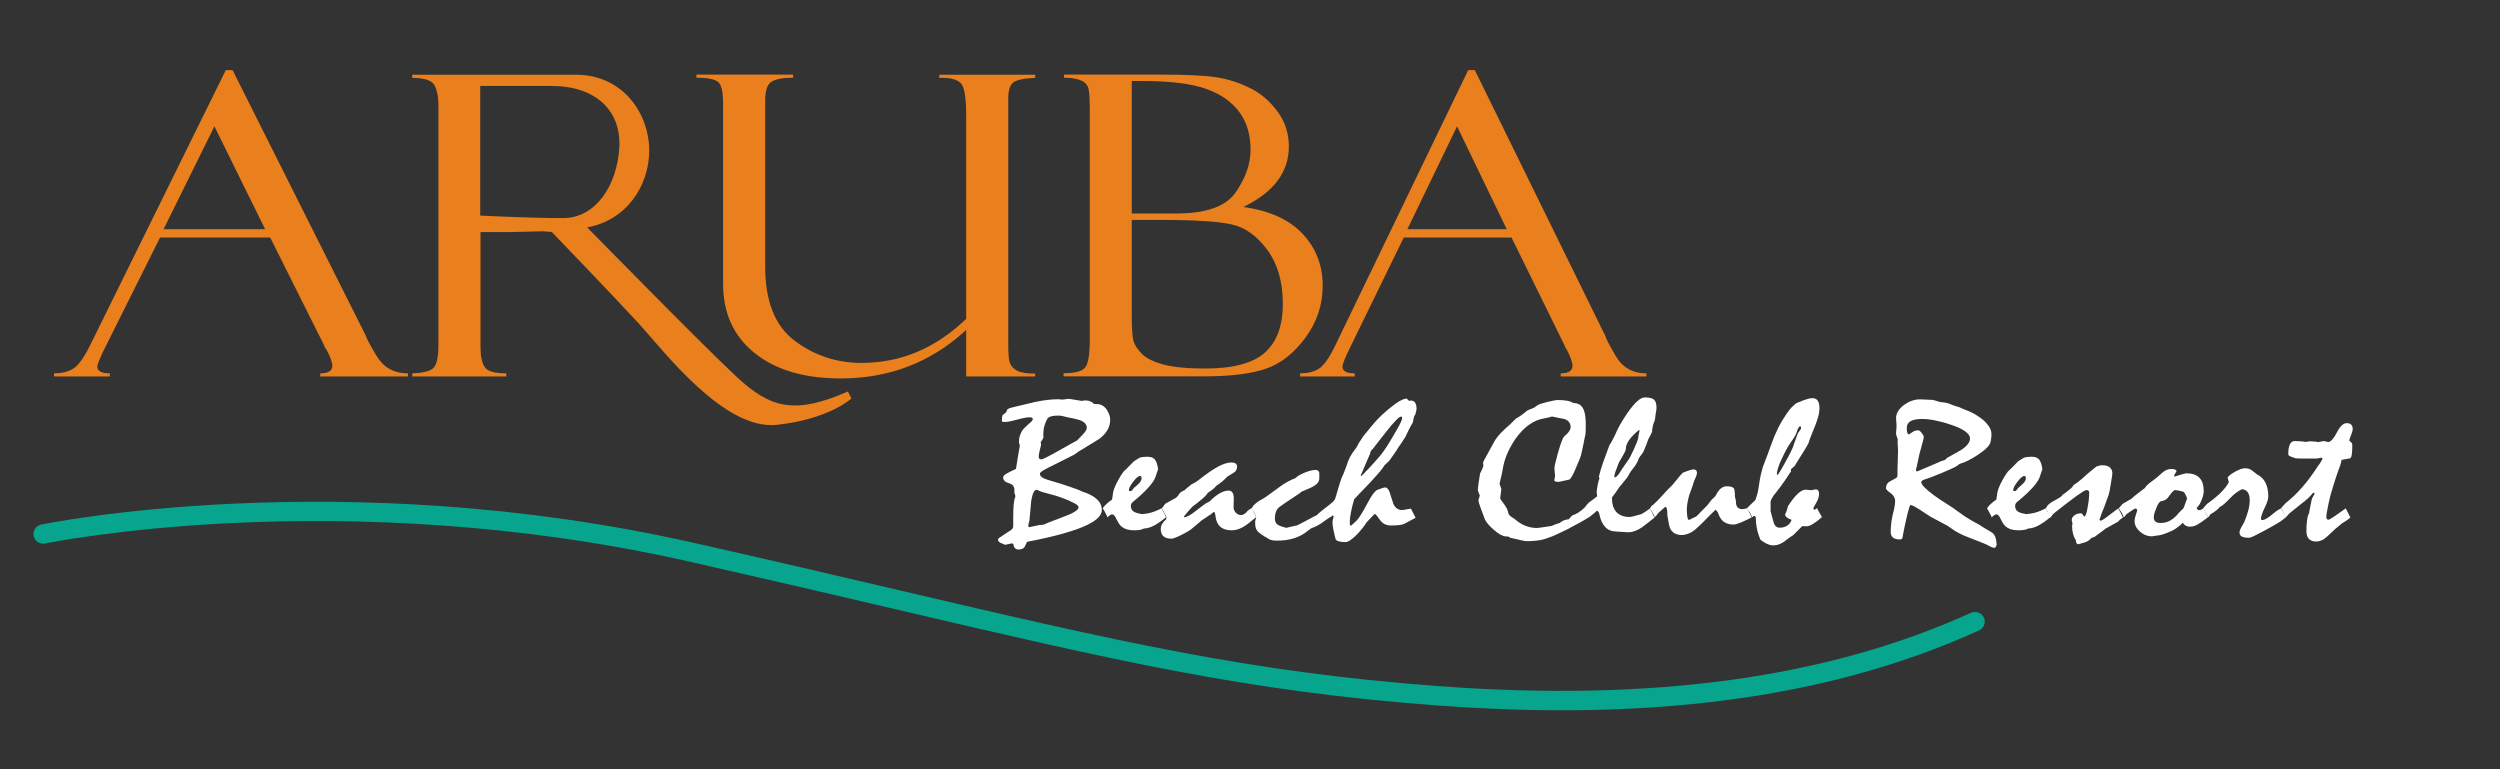
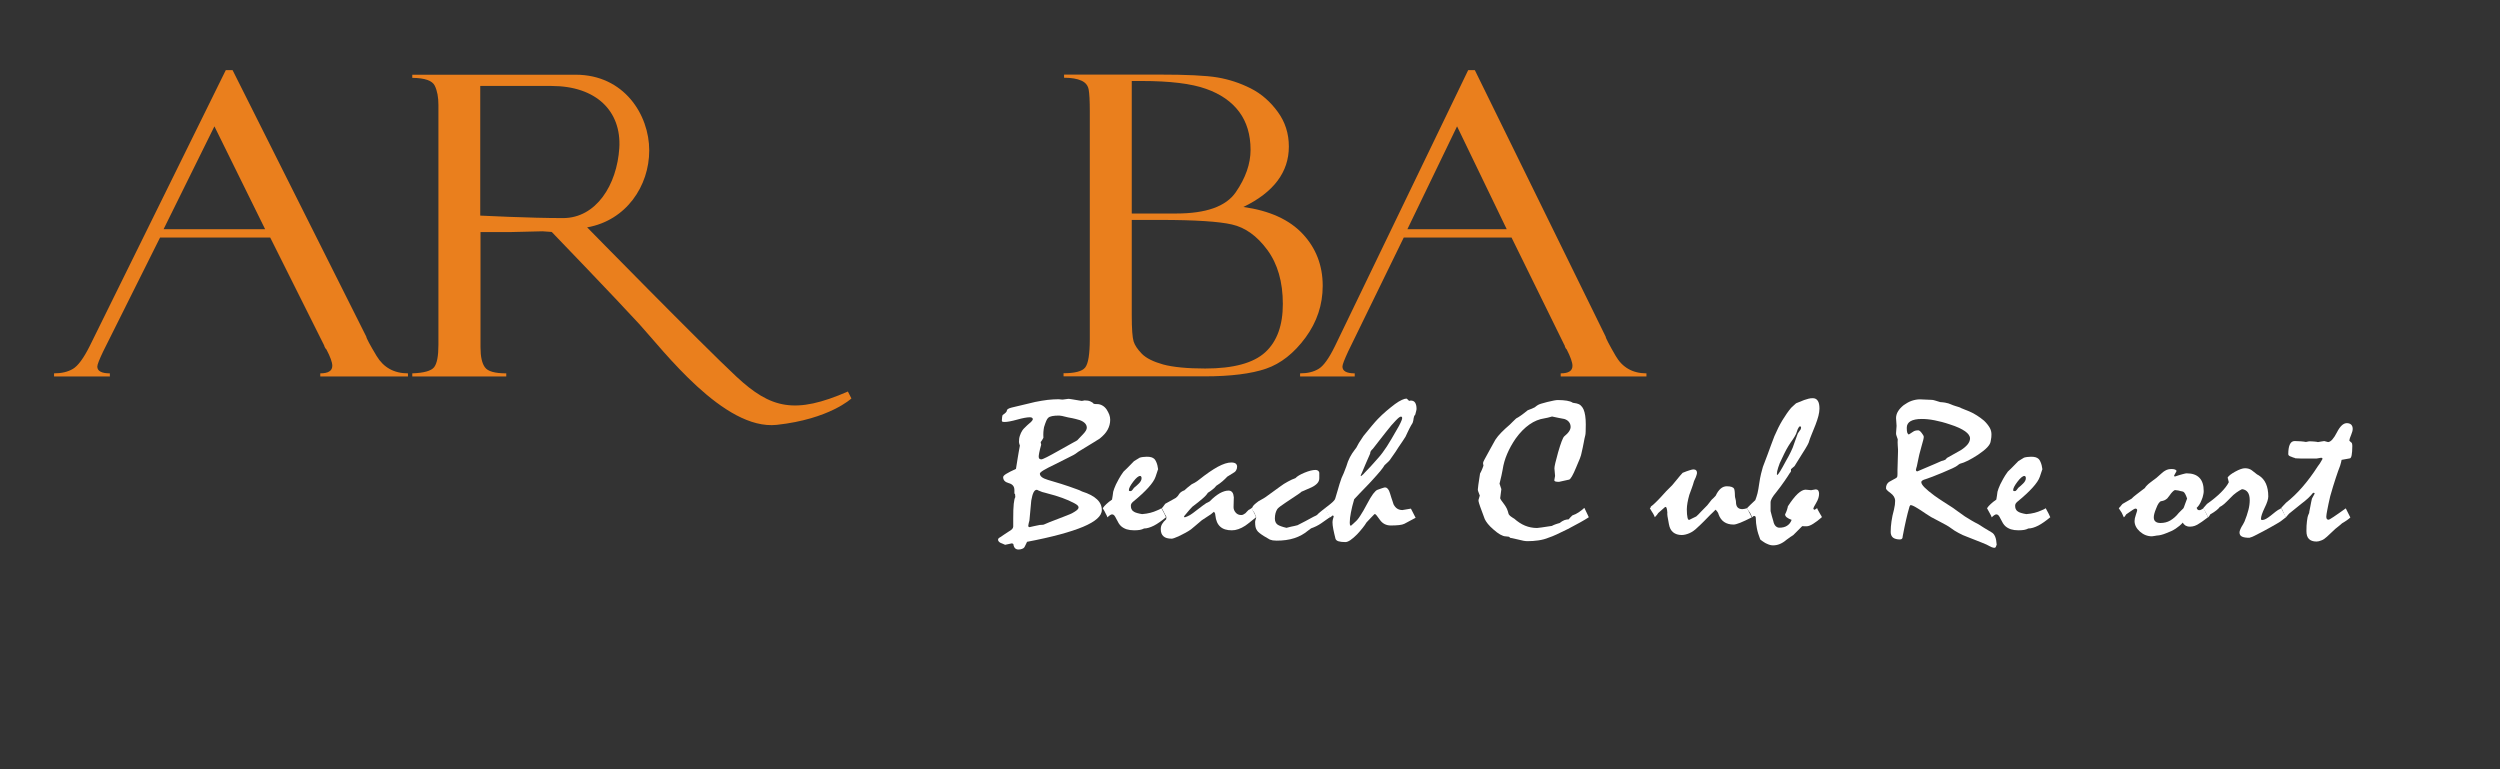
<svg xmlns="http://www.w3.org/2000/svg" version="1.1" id="Layer_1" x="0px" y="0px" width="669.5px" height="206px" viewBox="30.5 245.5 669.5 206" enable-background="new 30.5 245.5 669.5 206" xml:space="preserve">
  <rect x="30.5" y="245.5" width="669.5" height="206" fill="#333333" stroke="none" />
  <g>
    <g>
      <g>
        <path fill="#EA7F1D" d="M102.865,309.12H73.36l-15.225,30.485c-1.05,2.205-1.575,3.535-1.575,4.06c0,1.19,1.12,1.82,3.36,1.82     v0.84H44.975v-0.84c1.995,0,3.675-0.385,5.04-1.19c1.365-0.805,2.87-2.835,4.515-6.125l36.435-73.885h1.82l35.805,71.365     c0,0.35,0.91,2.1,2.765,5.18s4.655,4.655,8.4,4.655v0.84H116.27v-0.84c2.135,0,3.22-0.665,3.22-2.03     c0-0.91-0.525-2.38-1.575-4.375c-0.175-0.14-0.35-0.385-0.49-0.7c-0.105-0.35-0.175-0.56-0.21-0.56L102.865,309.12z      M74.305,306.88H101.5l-13.58-27.545L74.305,306.88z" />
      </g>
    </g>
    <g>
-       <path fill="#EA7F1D" d="M307.72,346.325H289.24v-12.46c-9.38,8.68-20.615,12.985-33.6,12.985c-9.66,0-17.325-2.24-22.995-6.755    c-5.67-4.515-8.505-10.71-8.505-18.655v-48.37c0-2.94-0.42-4.795-1.26-5.565c-0.84-0.77-2.8-1.19-5.88-1.19v-0.84h25.9v0.84    c-2.73,0-4.655,0.35-5.81,1.085c-1.12,0.7-1.68,2.415-1.68,5.075v44.38c0,9.275,2.625,15.925,7.875,19.88    c5.25,3.955,11.235,5.95,17.92,5.95c10.535,0,19.88-3.92,28.035-11.795v-54.67c0-4.795-0.525-7.63-1.54-8.54    c-1.015-0.91-2.59-1.33-4.76-1.33h-0.91v-0.84h25.689v0.84c-3.185,0.14-5.18,0.595-5.985,1.33    c-0.805,0.735-1.225,2.135-1.225,4.165v65.8c0,2.59,0.14,4.305,0.455,5.11c0.315,0.805,0.945,1.47,1.89,1.995    s2.555,0.805,4.865,0.805V346.325L307.72,346.325z" />
-     </g>
+       </g>
    <g>
      <path fill="#EA7F1D" d="M315.455,266.315v-0.84h25.375c7.42,0,12.67,0.245,15.75,0.77s6.055,1.505,8.89,2.94    s5.215,3.535,7.21,6.265s2.976,5.81,2.976,9.31c0,6.825-4.061,12.25-12.181,16.17c7.035,0.98,12.32,3.395,15.891,7.21    c3.569,3.815,5.354,8.47,5.354,13.895c0,5.075-1.54,9.695-4.62,13.895c-3.08,4.165-6.58,6.93-10.534,8.295    c-3.955,1.365-9.485,2.065-16.591,2.065h-37.659v-0.84c3.01,0,4.935-0.49,5.774-1.505c0.84-1.015,1.26-3.57,1.26-7.7v-60.83    c0-2.94-0.104-4.9-0.314-5.985c-0.21-1.05-0.84-1.855-1.96-2.345C318.99,266.595,317.45,266.315,315.455,266.315z M333.585,267.19    v35.49h11.865c8.05,0,13.37-1.89,15.995-5.705s3.955-7.595,3.955-11.34c0-4.06-1.016-7.455-3.045-10.185    c-2.03-2.73-5.006-4.795-8.891-6.16c-3.92-1.4-9.66-2.1-17.255-2.1H333.585z M341.215,304.395h-7.63v25.62    c0,3.535,0.175,5.845,0.49,6.895c0.314,1.05,1.085,2.17,2.24,3.36c1.154,1.155,3.045,2.1,5.67,2.835    c2.59,0.7,6.37,1.085,11.27,1.085c7.595,0,12.95-1.47,16.101-4.375c3.149-2.905,4.689-7.21,4.689-12.915    c0-5.915-1.4-10.745-4.165-14.49s-5.915-5.985-9.45-6.79C356.93,304.815,350.525,304.395,341.215,304.395z" />
    </g>
    <g>
      <path fill="#EA7F1D" d="M435.295,309.12H406.42l-14.875,30.485c-1.015,2.205-1.54,3.535-1.54,4.06c0,1.19,1.085,1.82,3.29,1.82    v0.84h-14.63v-0.84c1.96,0,3.604-0.385,4.935-1.19c1.33-0.77,2.801-2.835,4.41-6.125l35.665-73.885h1.785l35.035,71.365    c0,0.35,0.91,2.1,2.695,5.18c1.784,3.08,4.55,4.655,8.225,4.655v0.84h-22.96v-0.84c2.1,0,3.15-0.665,3.15-2.03    c0-0.91-0.525-2.38-1.54-4.375c-0.176-0.14-0.351-0.385-0.455-0.7c-0.105-0.35-0.141-0.56-0.21-0.56L435.295,309.12z     M407.4,306.88H434l-13.3-27.545L407.4,306.88z" />
    </g>
    <g>
      <path fill="#EA7F1D" d="M257.565,350.35c-14.14,6.16-20.615,4.621-29.855-3.99c-9.24-8.61-39.97-39.97-39.97-39.97    c10.465-1.855,16.625-11.06,16.625-20.615c0-9.555-6.755-20.265-19.705-20.265c-12.915,0-16.065,0-16.065,0H140.91v0.84    c3.36,0.035,5.355,0.735,6.02,2.1c0.665,1.365,0.98,3.08,0.98,5.18v64.19c0,3.045-0.385,5.04-1.155,6.02s-2.73,1.54-5.845,1.645    v0.84h25.165v-0.84c-3.01,0-4.935-0.525-5.705-1.61c-0.805-1.085-1.19-2.87-1.19-5.355v-30.87h7.91l8.68-0.21l2.485,0.175    c0,0,16.905,17.535,23.38,24.605c6.475,7.07,22.715,28.594,36.89,27.055c14.14-1.541,19.985-7.07,19.985-7.07L257.565,350.35z     M159.11,303.24v-34.72c0,0,7.07,0,19.075,0s18.76,6.755,18.165,16.625c-0.63,9.835-6.16,18.76-15.085,18.76    C172.34,303.905,159.11,303.24,159.11,303.24z" />
    </g>
  </g>
  <g>
    <g>
      <path fill="#FFFFFF" d="M298.515,389.27c0.175-0.14,0.455-0.314,0.805-0.56c0.35-0.245,0.77-0.524,1.33-0.875    c0.42-0.245,0.735-0.455,0.91-0.665c0.175-0.21,0.28-0.42,0.28-0.665c0-0.84,0-1.364,0-1.575c0-0.244,0-0.42,0-0.525    c0-1.715,0.035-3.01,0.14-3.989c0.105-0.945,0.245-1.54,0.42-1.785l-0.07-0.805l-0.175-0.175c0-0.211,0-0.351,0-0.525    c0-0.141,0-0.279,0-0.385c0-0.98-0.49-1.575-1.505-1.855c-1.015-0.279-1.505-0.805-1.505-1.609c0-0.246,0.28-0.561,0.875-0.91    s1.435-0.805,2.555-1.295c0.14-0.875,0.315-1.82,0.455-2.836c0.175-1.014,0.35-2.17,0.595-3.395c-0.07-0.244-0.14-0.42-0.175-0.56    c-0.035-0.14-0.07-0.28-0.07-0.421c0-0.629,0.07-1.189,0.245-1.68c0.175-0.524,0.385-1.015,0.7-1.47    c0.175-0.245,0.42-0.524,0.735-0.805c0.28-0.28,0.63-0.63,1.05-0.98c0.35-0.28,0.595-0.489,0.734-0.7    c0.175-0.209,0.245-0.35,0.245-0.49c0-0.139-0.07-0.244-0.21-0.35c-0.14-0.104-0.314-0.14-0.595-0.14    c-0.77,0-1.89,0.21-3.395,0.63c-1.505,0.42-2.625,0.63-3.36,0.63c-0.245,0-0.42-0.034-0.56-0.069    c-0.105-0.035-0.175-0.141-0.175-0.281c0-0.35,0.035-0.664,0.07-0.944c0.035-0.28,0.105-0.455,0.14-0.56    c0.35-0.246,0.63-0.455,0.84-0.666c0.21-0.209,0.315-0.42,0.315-0.629c0-0.105,0.105-0.211,0.315-0.351s0.56-0.28,1.05-0.385    c1.925-0.455,3.395-0.806,4.41-1.05c1.015-0.245,1.575-0.385,1.75-0.42c1.155-0.245,2.275-0.42,3.36-0.561    c1.05-0.105,2.065-0.175,2.975-0.175c0.105,0,0.315,0.035,0.631,0.069c0.314,0.035,0.524,0.035,0.63,0    c0.42-0.069,0.84-0.104,1.33-0.174c0.14,0,0.489,0.035,1.085,0.14c0.595,0.104,1.435,0.245,2.52,0.42    c0.245-0.035,0.49-0.07,0.735-0.14c0.595,0,1.12,0.069,1.505,0.244c0.42,0.176,0.735,0.385,0.945,0.666    c0.279,0.069,0.56,0.069,0.84,0.069c0.56,0,1.05,0.14,1.47,0.386c0.455,0.244,0.84,0.629,1.155,1.084    c0.279,0.455,0.524,0.91,0.7,1.365c0.175,0.455,0.244,0.91,0.244,1.4c0,0.945-0.244,1.82-0.699,2.66s-1.19,1.609-2.101,2.345    c-0.104,0.069-0.595,0.35-1.505,0.944c-0.91,0.561-2.24,1.365-3.955,2.416c-0.175,0.104-0.42,0.244-0.665,0.455    c-0.245,0.209-0.56,0.385-0.91,0.594c-1.715,0.875-3.359,1.681-4.935,2.486c-1.33,0.629-2.345,1.154-3.045,1.574    s-1.015,0.735-1.015,0.91c0,0.35,0.175,0.665,0.524,0.945c0.351,0.279,0.91,0.524,1.61,0.734c1.05,0.315,2.274,0.665,3.604,1.086    c1.33,0.42,2.766,0.909,4.271,1.469c0.14,0.035,0.314,0.105,0.56,0.211c0.21,0.104,0.455,0.209,0.735,0.35    c1.785,0.561,3.115,1.26,3.99,2.1c0.875,0.805,1.295,1.785,1.295,2.871c0,1.574-1.681,3.079-5.005,4.479    c-3.36,1.399-8.365,2.765-15.016,4.024c-0.105,0.246-0.21,0.49-0.35,0.735c-0.14,0.245-0.245,0.49-0.35,0.7    c-0.14,0.21-0.35,0.35-0.63,0.455c-0.28,0.105-0.595,0.175-0.945,0.175c-0.385,0-0.7-0.104-0.945-0.351    c-0.245-0.244-0.385-0.629-0.455-1.119c-0.175-0.141-0.315-0.176-0.42-0.176l-1.785,0.385c-0.245-0.104-0.455-0.209-0.63-0.279    c-0.21-0.07-0.385-0.175-0.595-0.245c-0.21-0.104-0.385-0.245-0.49-0.385c-0.14-0.14-0.175-0.315-0.175-0.49s0.07-0.28,0.21-0.385    C298.06,389.516,298.27,389.41,298.515,389.27z M308.14,376.67c-0.35,0-0.63,0.245-0.875,0.734    c-0.245,0.49-0.42,1.226-0.595,2.171c-0.07,0.875-0.175,1.784-0.245,2.659c-0.069,0.91-0.175,1.785-0.245,2.66    c-0.14,0.455-0.245,0.91-0.314,1.4l0.07,0.28l0.245,0.104c0.84-0.21,1.75-0.385,2.766-0.595c0.699,0,1.12-0.069,1.26-0.175    s1.82-0.77,5.04-1.995c1.365-0.49,2.415-0.945,3.08-1.399c0.7-0.421,1.015-0.806,1.015-1.121c0-0.209-0.104-0.385-0.28-0.56    c-0.175-0.175-0.454-0.351-0.84-0.56c-0.979-0.525-2.064-1.016-3.255-1.436c-1.189-0.42-2.484-0.84-3.92-1.189    c-0.175-0.035-0.385-0.105-0.63-0.176s-0.49-0.14-0.805-0.209c-0.455-0.176-0.806-0.315-1.051-0.421    C308.42,376.74,308.245,376.67,308.14,376.67z M314.195,356.79c-0.806,0-1.436,0.035-1.926,0.14    c-0.489,0.105-0.84,0.245-1.05,0.455c-0.175,0.141-0.35,0.42-0.524,0.805c-0.176,0.42-0.386,0.98-0.596,1.681    c-0.069,0.385-0.14,0.805-0.175,1.295c-0.035,0.489-0.035,1.015,0,1.575c-0.245,0.455-0.455,0.84-0.734,1.154l0.14,0.701    c-0.245,0.875-0.42,1.574-0.525,2.135c-0.104,0.524-0.14,0.875-0.14,1.049c0,0.281,0.07,0.455,0.175,0.561    c0.141,0.105,0.315,0.176,0.525,0.176s0.7-0.211,1.47-0.596c0.771-0.385,1.855-0.98,3.22-1.75c1.505-0.84,2.695-1.505,3.5-1.96    c0.806-0.455,1.261-0.7,1.4-0.771c0.28-0.279,0.525-0.56,0.805-0.84c0.245-0.279,0.525-0.56,0.771-0.805    c0.35-0.385,0.63-0.7,0.77-0.98c0.175-0.279,0.245-0.56,0.245-0.77c0-0.42-0.14-0.805-0.455-1.154    c-0.314-0.351-0.77-0.631-1.399-0.875c-0.21-0.07-0.596-0.176-1.12-0.315c-0.525-0.14-1.226-0.28-2.03-0.421    c-0.7-0.174-1.225-0.279-1.61-0.385C314.545,356.825,314.3,356.79,314.195,356.79z" />
    </g>
    <g>
      <path fill="#FFFFFF" d="M325.815,381.605c0.244-0.385,0.56-0.735,0.979-1.121c0.385-0.385,0.91-0.77,1.505-1.189    c0.07-0.35,0.141-0.7,0.175-1.05c0.07-0.351,0.105-0.7,0.141-1.05c0.069-0.245,0.175-0.525,0.279-0.875    c0.141-0.351,0.28-0.7,0.455-1.086c0.176-0.385,0.455-0.875,0.771-1.469c0.314-0.596,0.735-1.226,1.26-1.961    c0.42-0.42,0.91-0.84,1.365-1.33c0.49-0.49,0.945-0.979,1.435-1.47c0.245-0.175,0.49-0.315,0.735-0.455    c0.28-0.14,0.56-0.315,0.805-0.489c0.245-0.07,0.525-0.141,0.84-0.176c0.315-0.035,0.665-0.07,1.016-0.07    c0.524,0,0.944,0.035,1.26,0.141s0.595,0.245,0.805,0.455c0.141,0.14,0.28,0.35,0.42,0.63c0.141,0.28,0.28,0.63,0.386,1.05    c0.069,0.35,0.14,0.735,0.21,1.155c0-0.104-0.035-0.07-0.105,0.14c-0.069,0.21-0.175,0.49-0.314,0.945l-0.28,0.84    c-0.28,0.84-0.945,1.82-1.96,2.939c-1.015,1.121-2.38,2.381-4.13,3.815c-0.141,0.14-0.28,0.28-0.385,0.455    c-0.105,0.175-0.141,0.386-0.141,0.595c0,0.385,0.07,0.7,0.245,0.98c0.14,0.279,0.385,0.49,0.665,0.63    c0.175,0.104,0.42,0.21,0.805,0.315c0.386,0.104,0.806,0.209,1.295,0.279c0.806-0.07,1.54-0.175,2.205-0.35    c0.665-0.176,1.261-0.385,1.785-0.63c0.105-0.07,0.28-0.14,0.49-0.21c0.245-0.105,0.455-0.21,0.7-0.385    c0.279,0.524,0.524,0.979,0.734,1.365c0.21,0.42,0.386,0.77,0.49,1.049c-1.189,0.98-2.274,1.75-3.22,2.24    c-0.98,0.49-1.855,0.771-2.66,0.771c-0.35,0.175-0.7,0.315-1.155,0.385c-0.42,0.069-0.944,0.104-1.505,0.104    c-0.77,0-1.47-0.104-2.03-0.279c-0.595-0.21-1.085-0.49-1.47-0.84c-0.21-0.176-0.42-0.455-0.63-0.771    c-0.21-0.35-0.42-0.771-0.665-1.225c-0.175-0.386-0.35-0.665-0.525-0.875c-0.175-0.175-0.35-0.28-0.56-0.28    c-0.175,0-0.35,0.07-0.56,0.21s-0.455,0.315-0.7,0.595c-0.07-0.279-0.245-0.595-0.455-0.979    C326.445,382.654,326.165,382.165,325.815,381.605z M335.825,372.96c-0.455,0-1.085,0.524-1.855,1.54    c-0.77,1.016-1.154,1.75-1.154,2.24c0,0.105,0.034,0.175,0.069,0.21c0.035,0.034,0.175,0.069,0.315,0.069    c0.245,0,0.42-0.104,0.56-0.314c0.141-0.21,0.28-0.385,0.42-0.561c0.245-0.174,0.455-0.35,0.665-0.56s0.42-0.385,0.63-0.595    c0.245-0.245,0.455-0.49,0.561-0.735c0.14-0.245,0.175-0.489,0.175-0.735c0-0.174-0.035-0.279-0.104-0.385    C336.07,373.029,335.965,372.96,335.825,372.96z" />
    </g>
    <g>
      <path fill="#FFFFFF" d="M342.545,380.415l2.835-1.575c0.105-0.105,0.245-0.21,0.385-0.35c0.141-0.141,0.315-0.35,0.49-0.665    c0.14-0.245,0.351-0.421,0.595-0.595c0.245-0.176,0.525-0.315,0.841-0.42c0.175-0.176,0.42-0.386,0.734-0.666    c0.315-0.279,0.7-0.56,1.19-0.944c0.245-0.105,0.524-0.245,0.875-0.455c0.35-0.21,0.734-0.455,1.154-0.806    c1.891-1.504,3.57-2.66,4.971-3.43c1.435-0.77,2.625-1.154,3.604-1.154c0.561,0,0.945,0.104,1.19,0.279    c0.245,0.21,0.385,0.455,0.385,0.805c0,0.386-0.07,0.701-0.245,0.98c-0.14,0.28-0.385,0.525-0.734,0.7    c-0.525,0.315-1.085,0.665-1.681,1.05c-0.35,0.385-0.734,0.77-1.225,1.189s-1.05,0.841-1.68,1.226    c-0.21,0.245-0.386,0.42-0.525,0.595c-0.105,0.105-0.315,0.245-0.595,0.49c-0.28,0.245-0.665,0.49-1.155,0.805    c-0.21,0.385-0.665,0.91-1.365,1.506c-0.7,0.629-1.645,1.365-2.8,2.24c-0.14,0.139-0.42,0.42-0.771,0.84    c-0.385,0.455-0.875,1.015-1.47,1.75l0.21,0.244c0.455-0.14,0.945-0.35,1.436-0.63c0.489-0.315,1.05-0.7,1.645-1.19    c0.7-0.56,1.295-0.979,1.75-1.33c0.455-0.35,0.771-0.559,0.945-0.664c0.14-0.07,0.28-0.141,0.455-0.211    c0.14-0.069,0.314-0.174,0.49-0.279c0.944-0.98,1.854-1.68,2.694-2.17c0.84-0.455,1.61-0.7,2.311-0.7    c0.455,0,0.77,0.14,1.015,0.455c0.245,0.28,0.35,0.735,0.42,1.33c-0.035,0.875-0.07,1.75-0.07,2.556    c-0.034,0.559,0.176,1.084,0.561,1.539s0.875,0.665,1.505,0.665c0.175,0,0.385-0.034,0.56-0.14c0.176-0.105,0.351-0.21,0.561-0.35    c0.14-0.176,0.28-0.315,0.42-0.455c0.14-0.141,0.28-0.28,0.42-0.42c0.07-0.035,0.21-0.105,0.35-0.176    c0.141-0.105,0.315-0.21,0.455-0.314c0.28,0.525,0.525,0.979,0.735,1.4c0.21,0.385,0.35,0.734,0.455,1.049    c-0.49,0.385-0.945,0.771-1.436,1.155c-0.454,0.386-0.979,0.771-1.47,1.12c-0.63,0.42-1.225,0.7-1.819,0.91    c-0.596,0.21-1.155,0.314-1.75,0.314c-1.365,0-2.381-0.314-3.115-0.979c-0.735-0.665-1.155-1.646-1.295-2.976    c0-0.174-0.035-0.314-0.07-0.489s-0.175-0.351-0.315-0.525c-0.104,0.104-0.21,0.175-0.35,0.28s-0.28,0.21-0.455,0.385    c-0.28,0.176-0.595,0.385-1.015,0.665s-0.875,0.595-1.436,0.945c-0.734,0.63-1.33,1.155-1.854,1.575    c-0.49,0.42-0.84,0.699-1.05,0.875c-0.42,0.314-0.91,0.595-1.471,0.91c-0.56,0.314-1.189,0.594-1.854,0.944    c-0.455,0.21-0.805,0.351-1.12,0.455s-0.525,0.175-0.7,0.175c-1.015,0-1.75-0.21-2.205-0.63c-0.49-0.42-0.734-1.05-0.734-1.925    c0-0.49,0.104-0.945,0.35-1.365s0.595-0.84,1.085-1.26c0.035-0.245,0.07-0.42,0.07-0.561c0-0.104-0.035-0.174-0.07-0.279    s-0.104-0.211-0.21-0.315c-0.14-0.245-0.28-0.524-0.42-0.84s-0.315-0.63-0.525-0.979c0.07-0.07,0.21-0.211,0.351-0.42    C342.16,380.975,342.335,380.73,342.545,380.415z" />
    </g>
    <g>
      <path fill="#FFFFFF" d="M365.61,381.605l0.279-0.211c0.035-0.209,0.176-0.42,0.455-0.699c0.28-0.28,0.665-0.561,1.155-0.945    c0.315-0.21,0.63-0.385,0.98-0.561c0.35-0.174,0.665-0.385,0.979-0.594c1.295-0.945,2.59-1.891,3.815-2.766    c0.699-0.525,1.399-0.98,2.135-1.365c0.7-0.385,1.365-0.699,1.995-0.91c0.455-0.49,1.26-0.979,2.45-1.47    c1.189-0.49,2.17-0.735,2.939-0.735c0.28,0,0.525,0.07,0.7,0.211c0.175,0.14,0.28,0.314,0.315,0.524v1.47    c0,0.525-0.176,0.98-0.525,1.365s-0.875,0.77-1.54,1.085c-0.455,0.175-0.91,0.386-1.365,0.595c-0.455,0.211-0.91,0.42-1.365,0.596    c-0.175,0.175-0.595,0.525-1.33,0.979c-0.734,0.49-1.68,1.12-2.939,1.96c-0.561,0.385-1.015,0.7-1.4,0.98    c-0.385,0.279-0.63,0.525-0.77,0.699c-0.21,0.351-0.385,0.701-0.49,1.121c-0.104,0.42-0.175,0.875-0.175,1.399    c0,0.42,0.07,0.771,0.21,1.05c0.14,0.28,0.35,0.525,0.665,0.7c0.21,0.14,0.49,0.245,0.875,0.385    c0.35,0.14,0.805,0.245,1.365,0.386c0.314-0.105,0.734-0.211,1.225-0.315c0.525-0.104,1.085-0.21,1.715-0.386    c0.7-0.35,1.436-0.734,2.17-1.119c0.735-0.385,1.471-0.77,2.205-1.19c0.105-0.069,0.245-0.104,0.385-0.175    c0.141-0.07,0.315-0.141,0.49-0.279c0.21-0.246,0.49-0.49,0.875-0.806c0.351-0.315,0.806-0.63,1.33-1.05    c0.84,1.54,1.26,2.345,1.26,2.449c-0.77,0.525-1.54,1.086-2.345,1.646s-1.715,1.015-2.729,1.365    c-0.351,0.245-0.631,0.455-0.841,0.63c-1.05,0.875-2.239,1.54-3.64,1.995s-2.975,0.665-4.725,0.665    c-0.386,0-0.735-0.035-1.051-0.07c-0.314-0.07-0.56-0.14-0.77-0.21c-0.63-0.351-1.155-0.665-1.61-0.944    c-0.455-0.281-0.84-0.561-1.154-0.806c-0.315-0.245-0.561-0.489-0.7-0.735c-0.175-0.244-0.315-0.56-0.385-0.91    c-0.07-0.35-0.105-0.77-0.105-1.295c0-0.14,0.035-0.385,0.14-0.699c0.105-0.315,0.141-0.525,0.141-0.665    c-0.141-0.386-0.315-0.771-0.525-1.19C366.1,382.445,365.855,382.025,365.61,381.605z" />
    </g>
    <g>
      <path fill="#FFFFFF" d="M385.315,381.605c0.454-0.351,0.805-0.596,1.05-0.806s0.455-0.35,0.595-0.489    c0.35-0.281,0.595-0.525,0.805-0.771s0.315-0.455,0.351-0.665c0.175-0.596,0.42-1.365,0.665-2.24s0.56-1.96,0.979-3.115    c0.175-0.35,0.385-0.805,0.596-1.33c0.21-0.524,0.454-1.154,0.699-1.819c0.245-0.875,0.561-1.681,0.945-2.415    c0.385-0.735,0.805-1.365,1.26-1.96c0.141-0.175,0.28-0.351,0.455-0.595c0.141-0.246,0.28-0.525,0.455-0.84    c0.14-0.281,0.35-0.631,0.595-0.98c0.245-0.385,0.561-0.84,0.875-1.33c0.841-1.05,1.61-1.96,2.24-2.73    c0.63-0.77,1.19-1.365,1.61-1.819c0.734-0.771,1.505-1.47,2.274-2.136c0.771-0.664,1.54-1.26,2.311-1.854    c0.7-0.524,1.33-0.875,1.854-1.12c0.525-0.245,0.945-0.35,1.261-0.35c0.279,0.21,0.489,0.42,0.63,0.595    c0.14,0,0.279,0,0.455-0.069c0.524,0,0.944,0.174,1.189,0.56c0.245,0.385,0.385,0.909,0.385,1.645c0,0.175-0.034,0.386-0.104,0.63    c-0.07,0.245-0.14,0.561-0.245,0.945c-0.14,0.141-0.245,0.28-0.315,0.49c-0.069,0.21-0.104,0.385-0.14,0.595    c-0.035,0.245-0.035,0.455-0.104,0.63c-0.035,0.176-0.105,0.35-0.141,0.49c-0.28,0.42-0.56,0.945-0.875,1.54    c-0.314,0.595-0.63,1.33-1.015,2.135c-0.21,0.315-0.455,0.7-0.771,1.19c-0.314,0.49-0.699,1.05-1.12,1.645    c-0.21,0.35-0.489,0.77-0.805,1.26c-0.314,0.49-0.734,1.086-1.225,1.75c-0.141,0.246-0.351,0.525-0.63,0.806    c-0.315,0.28-0.665,0.63-1.085,1.015c-0.141,0.28-0.49,0.77-1.051,1.471c-0.56,0.699-1.364,1.574-2.38,2.694    c-0.489,0.56-1.154,1.226-1.925,2.03c-0.805,0.805-1.715,1.785-2.765,2.904c-0.386,1.33-0.7,2.521-0.875,3.535    c-0.21,1.051-0.315,1.926-0.315,2.695c0,0.314,0.035,0.525,0.07,0.665s0.14,0.21,0.28,0.21c0.104-0.141,0.244-0.279,0.454-0.42    c0.211-0.175,0.386-0.35,0.596-0.561c0.385-0.314,0.875-0.84,1.399-1.68c0.525-0.805,1.155-1.855,1.82-3.15    c0.595-1.154,1.155-2.064,1.61-2.694c0.489-0.63,0.875-1.015,1.189-1.12l1.085-0.385c0.21-0.07,0.385-0.141,0.561-0.176    c0.175-0.069,0.314-0.069,0.42-0.069c0.279,0,0.524,0.14,0.734,0.42c0.245,0.28,0.42,0.665,0.561,1.155    c0.28,0.91,0.49,1.609,0.665,2.064c0.175,0.49,0.245,0.771,0.279,0.875c0.28,0.525,0.596,0.91,0.98,1.155s0.84,0.385,1.4,0.385    c0.63-0.104,1.399-0.21,2.274-0.385c0.175,0.351,0.351,0.735,0.595,1.155c0.245,0.42,0.455,0.84,0.665,1.295    c-0.489,0.279-1.015,0.56-1.505,0.805c-0.524,0.28-1.015,0.525-1.505,0.805c-0.35,0.176-0.805,0.28-1.435,0.351    c-0.63,0.069-1.365,0.104-2.205,0.104c-1.26,0-2.24-0.524-2.94-1.539c-0.7-1.016-1.12-1.506-1.26-1.506h-0.175    c-0.351,0.35-0.7,0.7-1.05,1.086c-0.351,0.385-0.735,0.77-1.085,1.154c-0.245,0.42-0.561,0.875-0.98,1.4    c-0.42,0.524-0.91,1.119-1.505,1.75c-0.7,0.699-1.295,1.225-1.82,1.574c-0.524,0.351-0.979,0.525-1.33,0.525    c-0.805,0-1.399-0.07-1.854-0.21s-0.7-0.385-0.806-0.665c-0.244-0.98-0.455-1.855-0.595-2.59c-0.14-0.735-0.21-1.365-0.21-1.855    c0-0.175,0-0.314,0.035-0.42c0.035-0.14,0.035-0.244,0.07-0.35c0.069-0.245,0.14-0.49,0.21-0.735c0-0.104-0.035-0.14-0.07-0.21    c-0.035-0.035-0.14-0.07-0.28-0.07c-0.069,0.07-0.14,0.141-0.245,0.246c-0.104,0.104-0.244,0.174-0.455,0.279    c-0.069-0.245-0.244-0.561-0.455-0.945C385.91,382.689,385.665,382.165,385.315,381.605z M405.65,357.07    c-0.245,0-0.7,0.35-1.365,1.05c-0.7,0.7-1.575,1.715-2.625,3.08c-0.595,0.771-1.19,1.505-1.785,2.274    c-0.595,0.735-1.155,1.506-1.715,2.205c-0.245,0.211-0.42,0.42-0.561,0.631c-0.104,0.209-0.175,0.42-0.175,0.664    c-0.42,0.98-0.84,1.926-1.225,2.801c-0.385,0.945-0.7,1.645-0.91,2.17c-0.245,0.525-0.385,0.805-0.42,0.91l0.14,0.14    c0.42-0.315,0.771-0.665,1.05-1.015c0.421-0.42,0.91-0.945,1.506-1.576c0.595-0.629,1.26-1.399,2.029-2.274    c0.735-0.805,1.505-1.854,2.311-3.08c0.805-1.26,1.645-2.694,2.555-4.305c0.525-0.875,0.91-1.575,1.155-2.136    c0.245-0.524,0.385-0.909,0.385-1.119c0-0.141-0.035-0.211-0.07-0.315C405.93,357.141,405.825,357.07,405.65,357.07z" />
    </g>
    <g>
      <path fill="#FFFFFF" d="M455.98,384.02c-0.631,0.42-1.4,0.875-2.346,1.4c-0.944,0.525-2.029,1.12-3.255,1.75    c-1.12,0.561-2.135,1.016-2.975,1.436c-0.875,0.385-1.575,0.699-2.17,0.875c-0.841,0.35-1.75,0.595-2.73,0.734    c-0.945,0.141-1.925,0.21-2.939,0.21c-0.315,0-0.665-0.034-1.051-0.104c-0.385-0.07-0.805-0.176-1.225-0.28    c-0.56-0.14-1.015-0.245-1.365-0.315c-0.385-0.104-0.7-0.14-0.944-0.175l-0.386-0.315l-0.91-0.104    c-0.385,0-0.875-0.175-1.435-0.489c-0.56-0.315-1.155-0.771-1.785-1.33c-0.63-0.525-1.12-1.051-1.505-1.506    c-0.385-0.49-0.665-0.91-0.84-1.295l-0.84-2.275c-0.28-0.77-0.525-1.399-0.665-1.89c-0.141-0.489-0.21-0.77-0.175-0.944l0.35-1.19    c-0.175-0.42-0.28-0.735-0.385-1.015c-0.105-0.28-0.141-0.455-0.141-0.596c0-0.14,0.035-0.56,0.141-1.295    c0.104-0.734,0.245-1.75,0.455-3.01c0.14-0.245,0.314-0.561,0.455-0.91c0.14-0.35,0.314-0.734,0.455-1.189l-0.105-0.596    c0-0.14,0.035-0.314,0.105-0.49c0.069-0.174,0.175-0.385,0.314-0.629c0.49-0.875,0.945-1.75,1.436-2.625    c0.489-0.875,0.944-1.75,1.435-2.59c0.42-0.631,0.945-1.296,1.61-1.961c0.665-0.664,1.399-1.365,2.274-2.1    c0.175-0.176,0.42-0.42,0.7-0.7s0.595-0.595,0.98-0.944c0.35-0.176,0.805-0.455,1.295-0.806c0.524-0.351,1.119-0.84,1.819-1.399    c0.21-0.07,0.455-0.176,0.735-0.281c0.28-0.104,0.63-0.279,1.05-0.454c0.105-0.07,0.245-0.14,0.385-0.28    c0.141-0.14,0.351-0.245,0.561-0.385c0.245-0.176,1.05-0.455,2.484-0.805c1.436-0.351,2.381-0.525,2.801-0.525    c0.944,0,1.784,0.07,2.449,0.175s1.19,0.28,1.61,0.56l1.015,0.176c0.841,0.175,1.436,0.699,1.855,1.609    c0.385,0.91,0.595,2.24,0.595,3.99c0,0.805,0,1.471-0.035,1.96c-0.034,0.49-0.034,0.806-0.104,0.979    c-0.141,0.525-0.28,1.191-0.42,1.996c-0.141,0.805-0.351,1.75-0.596,2.8c-0.034,0.28-0.175,0.735-0.42,1.399    c-0.244,0.631-0.595,1.436-1.015,2.416c-0.42,1.049-0.805,1.819-1.12,2.379c-0.314,0.525-0.56,0.84-0.77,0.875    c-0.84,0.176-1.715,0.385-2.695,0.596c-0.455,0-0.77-0.035-0.979-0.105c-0.176-0.07-0.28-0.175-0.28-0.314    c0-0.141,0.035-0.315,0.104-0.596c0.07-0.279,0.105-0.455,0.105-0.56c-0.07-0.665-0.14-1.365-0.175-2.03    c0-0.244,0.069-0.734,0.245-1.47c0.175-0.735,0.42-1.646,0.734-2.8c0.351-1.225,0.665-2.205,0.945-2.94    c0.28-0.7,0.49-1.155,0.665-1.329c0.595-0.49,1.05-0.945,1.33-1.365c0.279-0.42,0.42-0.84,0.42-1.19    c0-0.49-0.141-0.944-0.42-1.295c-0.28-0.386-0.7-0.665-1.26-0.841c-0.561-0.104-1.086-0.209-1.646-0.314s-1.085-0.21-1.645-0.35    c-0.455,0.14-0.841,0.244-1.155,0.314c-0.351,0.07-0.63,0.141-0.875,0.176c-1.4,0.209-2.73,0.734-4.025,1.645    s-2.52,2.135-3.675,3.745c-0.945,1.364-1.715,2.765-2.31,4.165c-0.596,1.4-0.98,2.765-1.19,4.165    c-0.07,0.42-0.175,0.944-0.315,1.575c-0.14,0.629-0.314,1.365-0.524,2.205c0.175,0.524,0.35,1.015,0.49,1.47l-0.315,2.415    c0,0.105,0.105,0.279,0.28,0.56s0.49,0.665,0.875,1.19c0.245,0.314,0.42,0.665,0.63,1.05c0.175,0.42,0.35,0.875,0.455,1.365    c0.035,0.14,0.104,0.245,0.245,0.385c0.104,0.14,0.245,0.245,0.385,0.351c0.315,0.244,0.63,0.42,0.91,0.594    c0.91,0.806,1.854,1.436,2.87,1.855c1.015,0.42,2.1,0.631,3.22,0.631c0.104,0,0.49-0.035,1.19-0.141    c0.664-0.105,1.609-0.245,2.8-0.42c0.21-0.141,0.489-0.245,0.84-0.385c0.35-0.141,0.77-0.246,1.225-0.385    c0.42-0.351,0.84-0.596,1.261-0.771c0.42-0.14,0.805-0.21,1.154-0.21c0.105-0.141,0.245-0.28,0.385-0.455    c0.141-0.175,0.351-0.385,0.596-0.596c0.63-0.209,1.189-0.489,1.715-0.84c0.525-0.35,1.015-0.734,1.505-1.189    C455.56,383.145,455.98,383.95,455.98,384.02z" />
    </g>
    <g>
-       <path fill="#FFFFFF" d="M454.685,381.605c0.176-0.176,0.386-0.385,0.561-0.666c0.175-0.244,0.455-0.524,0.735-0.84l2.064-1.539    c0.07-0.07,0.14-0.141,0.14-0.211c0-0.104,0-0.209,0-0.385c-0.034-0.245-0.034-0.42-0.104-0.561c0-0.42,0.104-1.084,0.28-2.029    c0.175-0.945,0.35-1.54,0.489-1.715l-0.175-0.49c0.28-1.189,0.665-2.484,1.155-3.885s1.05-2.94,1.68-4.585    c0.21-0.28,0.42-0.63,0.665-1.085c0.245-0.42,0.49-0.91,0.771-1.471c0.35-0.91,0.84-1.89,1.399-2.904    c0.596-1.016,1.226-2.03,1.96-3.115c0.98-1.4,1.855-2.45,2.625-3.15c0.771-0.699,1.436-1.05,2.03-1.05    c1.225,0,2.03,0.21,2.485,0.595s0.665,1.155,0.665,2.24c0,0.28-0.07,0.735-0.176,1.33c-0.104,0.596-0.175,1.051-0.175,1.33    c0,0.314-0.104,0.734-0.35,1.26c-0.245,0.561-0.351,1.051-0.351,1.506c-0.034,0.14-0.069,0.279-0.14,0.42l0.035,0.385    c-0.07,0.244-0.21,0.56-0.385,0.91c-0.176,0.35-0.386,0.77-0.665,1.26c-0.141,0.455-0.351,0.945-0.561,1.54    c-0.245,0.595-0.489,1.225-0.805,1.925c-0.14,0.175-0.28,0.385-0.49,0.665c-0.21,0.245-0.42,0.56-0.63,0.875    c-0.07,0.245-0.175,0.489-0.314,0.805c-0.141,0.315-0.351,0.665-0.596,1.05c-0.14,0.211-0.279,0.455-0.49,0.7    c-0.21,0.245-0.454,0.56-0.734,0.945c-0.141,0.175-0.245,0.385-0.42,0.665c-0.141,0.279-0.315,0.561-0.49,0.91    c-0.245,0.314-0.525,0.664-0.91,1.119s-0.805,0.98-1.295,1.576c-0.63,0.979-1.295,1.89-1.995,2.799    c0,1.716,0.385,3.011,1.19,3.886c0.805,0.875,1.995,1.33,3.604,1.33c0.105,0,0.42-0.07,0.945-0.175    c0.525-0.141,1.225-0.315,2.17-0.596c0.28-0.14,0.595-0.35,0.98-0.595c0.385-0.245,0.805-0.56,1.295-0.91l1.225,2.45    c-0.56,0.42-1.085,0.805-1.61,1.26c-0.56,0.42-1.085,0.84-1.645,1.26c-0.63,0.455-1.295,0.806-1.96,1.051    c-0.665,0.244-1.33,0.35-1.96,0.35c-0.35,0-0.84-0.035-1.54-0.105c-0.7-0.069-1.225-0.104-1.575-0.104    c-1.155,0-2.135-0.385-2.905-1.19c-0.77-0.805-1.295-1.994-1.609-3.569c-0.035-0.175-0.105-0.315-0.175-0.421    c-0.07-0.104-0.21-0.279-0.386-0.42c-0.279,0.246-0.595,0.49-0.944,0.806c-0.351,0.315-0.806,0.665-1.33,1.085L454.685,381.605z     M469.595,360.779l-0.21-0.104c-1.154,0.945-2.029,1.854-2.625,2.695c-0.595,0.84-0.875,1.68-0.875,2.45    c0,0.14-0.069,0.314-0.21,0.63c-0.14,0.28-0.35,0.665-0.595,1.12c-0.35,0.56-0.665,1.154-1.05,1.82    c-0.386,0.979-0.7,1.784-0.91,2.414c-0.21,0.631-0.315,1.051-0.315,1.33l0.176,0.211c0.175,0,0.42-0.176,0.699-0.49    c0.28-0.315,0.596-0.735,0.945-1.33c0.175-0.315,0.42-0.7,0.735-1.121c0.314-0.42,0.665-0.944,1.05-1.504    c0.35-0.385,0.875-1.4,1.609-3.01c0.735-1.611,1.12-2.625,1.19-3.08c0.035-0.351,0.07-0.701,0.175-1.051    C469.42,361.445,469.525,361.096,469.595,360.779z" />
-     </g>
+       </g>
    <g>
      <path fill="#FFFFFF" d="M472.325,381.605c0.069-0.07,0.14-0.105,0.21-0.176c0.035-0.07,0.07-0.175,0.07-0.279    c0.35-0.246,0.77-0.596,1.189-1.016c0.455-0.42,0.945-0.945,1.505-1.54c0.455-0.524,0.945-1.05,1.436-1.575    c0.489-0.524,1.015-1.05,1.574-1.574c0.455-0.525,0.91-1.086,1.365-1.646s0.91-1.12,1.436-1.68c0.84-0.351,1.47-0.56,1.925-0.7    s0.77-0.21,0.945-0.21c0.314,0,0.56,0.069,0.734,0.245c0.175,0.175,0.245,0.42,0.245,0.734c0,0.105-0.035,0.246-0.105,0.455    c-0.069,0.211-0.14,0.42-0.21,0.631c-0.14,0.35-0.314,0.699-0.489,1.084c-0.176,0.631-0.351,1.226-0.596,1.855    s-0.455,1.225-0.665,1.82c-0.21,0.77-0.385,1.47-0.489,2.1c-0.105,0.631-0.176,1.225-0.176,1.75c0,0.98,0.07,1.715,0.176,2.205    c0.104,0.49,0.279,0.7,0.489,0.63c0.21-0.104,0.455-0.245,0.771-0.385c0.314-0.14,0.665-0.315,1.085-0.524    c0.385-0.351,0.805-0.735,1.26-1.261c0.455-0.489,1.05-1.085,1.715-1.75c0.386-0.489,0.771-0.979,1.155-1.47    c0.14-0.141,0.315-0.314,0.525-0.49c0.21-0.21,0.385-0.385,0.56-0.595c0.385-0.841,0.84-1.47,1.33-1.89s1.05-0.631,1.645-0.631    c0.561,0,0.98,0.07,1.296,0.176c0.314,0.104,0.56,0.279,0.665,0.524c0.069,0.14,0.104,0.351,0.14,0.63    c0.035,0.315,0.07,0.7,0.07,1.19c0,0.21,0.034,0.489,0.14,0.84c0.104,0.385,0.14,0.63,0.14,0.806c0,0.664,0.141,1.154,0.42,1.469    c0.28,0.315,0.7,0.49,1.261,0.49c0.175,0,0.35-0.035,0.595-0.07c0.245-0.034,0.455-0.104,0.7-0.174l1.26,2.449    c-1.26,0.631-2.275,1.12-3.08,1.436c-0.805,0.314-1.4,0.49-1.785,0.49c-1.05,0-1.89-0.246-2.555-0.701    c-0.665-0.454-1.155-1.154-1.471-2.029c-0.034-0.21-0.14-0.42-0.279-0.63c-0.141-0.21-0.315-0.42-0.525-0.63    c-0.175,0.175-0.385,0.385-0.63,0.63s-0.49,0.489-0.77,0.735c-0.561,0.595-1.12,1.154-1.681,1.715    c-0.56,0.56-1.12,1.119-1.715,1.645c-0.735,0.735-1.47,1.26-2.205,1.575c-0.734,0.315-1.435,0.489-2.064,0.489    c-0.945,0-1.716-0.244-2.311-0.734s-0.945-1.189-1.12-2.17c-0.175-0.91-0.314-1.645-0.385-2.135    c-0.07-0.525-0.07-0.805-0.035-0.945c-0.035-0.525-0.104-0.91-0.175-1.154c-0.07-0.281-0.175-0.386-0.315-0.386l-0.175,0.07    l-1.785,1.575c-0.069,0.14-0.175,0.279-0.314,0.455c-0.141,0.174-0.351,0.42-0.595,0.664c-0.07-0.279-0.245-0.595-0.455-0.979    C472.92,382.654,472.675,382.165,472.325,381.605z" />
    </g>
    <g>
      <path fill="#FFFFFF" d="M498.33,381.605c0.245-0.246,0.56-0.561,0.91-0.91c0.35-0.35,0.805-0.771,1.33-1.26    c0.21-0.49,0.385-1.121,0.595-1.855c0.175-0.734,0.315-1.609,0.455-2.59c0.14-1.016,0.314-1.891,0.49-2.625    c0.175-0.735,0.35-1.365,0.489-1.82c0.945-2.484,1.681-4.41,2.17-5.811c0.525-1.364,0.841-2.17,0.91-2.414    c0.7-1.61,1.4-3.045,2.17-4.305c0.771-1.261,1.54-2.381,2.311-3.291c0.175-0.175,0.385-0.35,0.595-0.56s0.455-0.42,0.735-0.665    c0.77-0.314,1.505-0.596,2.17-0.875c0.385-0.141,0.77-0.245,1.154-0.35c0.386-0.105,0.771-0.141,1.155-0.141    c0.595,0,1.05,0.245,1.33,0.7c0.315,0.455,0.455,1.155,0.455,2.101c0,0.594-0.104,1.225-0.28,1.959    c-0.175,0.7-0.455,1.506-0.77,2.346c-0.49,1.189-0.875,2.17-1.155,2.869c-0.28,0.701-0.455,1.156-0.49,1.33    c-0.069,0.386-0.279,0.84-0.595,1.4c-0.314,0.561-0.734,1.26-1.26,2.064c-0.63,1.051-1.155,1.855-1.505,2.416    c-0.351,0.56-0.595,0.91-0.63,1.015c-0.141,0.14-0.28,0.245-0.455,0.386c-0.141,0.139-0.315,0.279-0.49,0.42v0.594    c-0.105,0.211-0.21,0.351-0.315,0.455c-0.35,0.596-0.84,1.295-1.435,2.17s-1.33,1.855-2.205,2.976    c-0.49,0.595-0.875,1.085-1.12,1.54s-0.385,0.805-0.385,1.154v2.346c0.104,0.455,0.21,0.91,0.35,1.365    c0.141,0.455,0.245,0.875,0.386,1.33c0.104,0.56,0.314,0.979,0.595,1.295c0.28,0.279,0.63,0.455,1.015,0.455    c0.84,0,1.54-0.176,2.065-0.525c0.56-0.35,0.979-0.875,1.225-1.574c-0.56-0.211-0.979-0.421-1.295-0.666    c-0.315-0.244-0.455-0.525-0.455-0.805c0.105-0.175,0.175-0.385,0.28-0.596c0.07-0.209,0.14-0.42,0.245-0.664    c0.035-0.141,0.069-0.245,0.104-0.385c0.035-0.141,0.105-0.28,0.105-0.49c0.945-1.471,1.82-2.59,2.625-3.36    c0.805-0.735,1.505-1.12,2.135-1.12c0.14,0,0.385,0.035,0.735,0.07c0.35,0.035,0.595,0.07,0.734,0.07    c0.141,0,0.315-0.035,0.596-0.105c0.279-0.07,0.454-0.105,0.595-0.105c0.35,0,0.595,0.105,0.734,0.315    c0.141,0.21,0.211,0.49,0.211,0.841c0,0.77-0.245,1.574-0.771,2.449s-0.77,1.4-0.77,1.505c0,0.105,0.069,0.21,0.244,0.351    c0.141-0.035,0.245-0.105,0.386-0.176c0.14-0.069,0.279-0.175,0.385-0.279c0.07,0.244,0.21,0.49,0.385,0.805    s0.385,0.63,0.595,1.05c0.105,0.14,0.176,0.245,0.21,0.315c0.035,0.105,0.07,0.175,0.07,0.279c-0.875,0.771-1.645,1.33-2.31,1.75    s-1.226,0.631-1.681,0.666c-0.14,0-0.314,0-0.524,0s-0.455-0.035-0.735-0.035c-0.28,0.314-0.63,0.63-1.05,1.05    c-0.42,0.385-0.875,0.84-1.365,1.364c-0.21,0.141-0.455,0.281-0.77,0.49c-0.315,0.211-0.665,0.455-1.051,0.771    c-0.595,0.524-1.189,0.875-1.784,1.12c-0.596,0.244-1.19,0.35-1.785,0.35c-0.28,0-0.525-0.035-0.806-0.105    c-0.244-0.069-0.56-0.174-0.909-0.35c-0.245-0.104-0.525-0.244-0.806-0.455c-0.279-0.175-0.595-0.385-0.91-0.664    c-0.42-1.086-0.734-2.065-0.909-3.011c-0.176-0.909-0.28-1.784-0.28-2.625c0-0.14,0-0.245-0.035-0.35    c-0.035-0.105-0.07-0.175-0.14-0.245l-0.28-0.07l-0.21,0.07l-0.315,0.279c-0.175-0.385-0.35-0.77-0.56-1.189    C498.82,382.445,498.575,382.025,498.33,381.605z M512.82,360.045c0-0.105,0-0.175-0.035-0.21    c-0.035-0.069-0.105-0.104-0.175-0.175c-0.141-0.035-0.28,0.105-0.455,0.35c-0.175,0.245-0.315,0.631-0.455,1.086    c-0.07,0.35-0.28,0.77-0.561,1.26c-0.279,0.49-0.665,1.049-1.12,1.68c-0.385,0.56-0.77,1.189-1.154,1.89s-0.735,1.47-1.12,2.275    c-0.49,0.944-0.84,1.784-1.05,2.521c-0.245,0.734-0.351,1.295-0.351,1.75l0.07,0.244c0.175-0.07,0.455-0.42,0.84-1.05    s0.875-1.505,1.505-2.694c0.596-1.016,1.016-1.82,1.295-2.416c0.28-0.595,0.455-0.979,0.525-1.154    c0.175-0.49,0.35-1.051,0.595-1.68c0.245-0.631,0.49-1.33,0.771-2.136c0.21-0.315,0.385-0.56,0.524-0.771    c0.141-0.14,0.21-0.279,0.28-0.42C512.785,360.29,512.82,360.15,512.82,360.045z" />
    </g>
    <g>
      <path fill="#FFFFFF" d="M545.02,374.605c0,0.35,0.28,0.84,0.875,1.435c0.596,0.595,1.471,1.33,2.66,2.205    c0.771,0.56,1.575,1.085,2.38,1.61c0.806,0.524,1.646,1.049,2.45,1.574c0.351,0.245,0.806,0.561,1.365,0.98    c0.56,0.385,1.225,0.875,1.96,1.4c0.525,0.35,1.12,0.699,1.715,1.049c0.595,0.351,1.226,0.701,1.925,1.051    c0.455,0.314,0.98,0.63,1.54,0.98c0.561,0.35,1.226,0.734,1.926,1.154c0.42,0.21,0.734,0.596,0.979,1.155s0.35,1.295,0.42,2.17    l-0.28,0.7l-0.314,0.14c-0.21,0-0.49-0.069-0.84-0.21c-0.351-0.141-0.771-0.385-1.295-0.665c-0.105-0.069-0.596-0.245-1.436-0.595    s-2.064-0.805-3.64-1.436c-0.875-0.314-1.68-0.664-2.415-1.085c-0.735-0.385-1.4-0.805-1.995-1.26    c-0.35-0.28-0.805-0.56-1.365-0.875c-0.56-0.315-1.189-0.665-1.96-1.05c-0.77-0.385-1.435-0.735-1.995-1.051    c-0.56-0.35-1.015-0.629-1.33-0.84c-1.119-0.77-2.029-1.365-2.765-1.785c-0.7-0.42-1.19-0.594-1.47-0.594    c-0.21,0.244-0.315,0.489-0.351,0.77c-0.245,0.84-0.524,1.89-0.805,3.15c-0.28,1.26-0.595,2.729-0.91,4.409    c0,0.315-0.069,0.525-0.175,0.665c-0.14,0.141-0.315,0.21-0.56,0.21c-0.806,0-1.436-0.175-1.855-0.489    c-0.42-0.351-0.63-0.84-0.63-1.506c0-0.91,0.07-1.854,0.21-2.834c0.14-0.98,0.35-2.031,0.665-3.15    c0.104-0.49,0.175-0.91,0.245-1.295c0.035-0.385,0.069-0.735,0.069-1.051c0-0.805-0.42-1.504-1.225-2.1    c-0.84-0.595-1.225-1.016-1.225-1.26c0-0.385,0.069-0.735,0.21-1.016c0.14-0.279,0.35-0.524,0.595-0.699    c0.7-0.385,1.33-0.735,1.89-1.051c0.141-0.069,0.245-0.175,0.315-0.35c0.035-0.175,0.07-0.385,0.07-0.7c0-0.175,0-0.35,0-0.56    s0-0.385,0-0.561c0.069-1.574,0.104-3.22,0.14-4.899c0-0.14,0-0.315,0-0.595c0-0.28-0.035-0.596-0.07-1.051    c-0.035-0.314-0.035-0.63-0.035-0.875c0.035-0.279,0.035-0.525,0.035-0.77c-0.14-0.35-0.245-0.665-0.314-0.91    c-0.105-0.245-0.141-0.49-0.141-0.734c0-0.211,0.035-0.561,0.07-0.98c0.035-0.455,0.07-0.77,0.07-0.98    c0-0.244-0.035-0.595-0.07-1.05s-0.07-0.771-0.07-1.015c0-0.631,0.175-1.26,0.525-1.82c0.35-0.595,0.875-1.154,1.575-1.715    c0.699-0.49,1.399-0.875,2.1-1.12c0.735-0.245,1.47-0.385,2.205-0.385c0.35,0,0.875,0.034,1.575,0.069s1.26,0.07,1.645,0.07    c0.28,0,1.016,0.21,2.205,0.596c0.49,0.035,0.91,0.069,1.295,0.14c0.386,0.069,0.665,0.14,0.91,0.21    c0.525,0.21,0.945,0.385,1.226,0.49c0.279,0.104,0.489,0.175,0.63,0.209c0.35,0.105,0.665,0.211,0.909,0.281    c0.245,0.069,0.49,0.174,0.631,0.279c0.279,0.105,0.595,0.245,0.944,0.385c0.351,0.141,0.771,0.315,1.226,0.49    c0.734,0.314,1.47,0.7,2.1,1.12c0.665,0.42,1.26,0.875,1.855,1.364c0.665,0.631,1.154,1.261,1.505,1.855    c0.35,0.596,0.489,1.225,0.489,1.82c0,0.175,0,0.42-0.034,0.77c-0.035,0.315-0.105,0.7-0.175,1.086    c-0.07,0.524-0.386,1.049-0.945,1.645c-0.561,0.595-1.365,1.225-2.45,1.96c-0.945,0.63-1.82,1.12-2.625,1.54    s-1.575,0.699-2.24,0.875c-0.28,0.175-0.489,0.314-0.63,0.455c-0.21,0.175-0.63,0.42-1.295,0.734    c-0.665,0.315-1.575,0.701-2.73,1.19c-2.1,0.875-3.569,1.435-4.444,1.715C545.44,374.01,545.02,374.29,545.02,374.605z     M541.73,361.83c0.385-0.245,0.77-0.49,1.119-0.734c0.351-0.246,0.806-0.351,1.365-0.351c0.245,0,0.561,0.245,0.91,0.7    s0.56,0.805,0.56,1.05c0,0.14-0.034,0.42-0.14,0.84c-0.105,0.455-0.28,1.05-0.49,1.785c-0.49,1.715-0.734,2.8-0.805,3.22    s-0.21,1.12-0.42,2.03c-0.07,0.245-0.175,0.524-0.245,0.909c0,0.176,0.035,0.281,0.105,0.351c0.069,0.07,0.175,0.104,0.279,0.104    c4.165-1.75,6.3-2.694,6.44-2.765c0.175-0.034,0.35-0.069,0.524-0.14c0.176-0.07,0.351-0.141,0.525-0.21l0.455-0.49    c1.225-0.665,2.45-1.364,3.745-2.101c0.805-0.524,1.399-1.049,1.82-1.574c0.385-0.525,0.595-1.016,0.595-1.54    c0-0.665-0.455-1.295-1.33-1.925c-0.91-0.631-2.24-1.26-4.025-1.82c-1.54-0.525-2.905-0.875-4.165-1.12s-2.38-0.35-3.395-0.35    c-1.33,0-2.345,0.21-3.01,0.595s-1.016,0.98-1.016,1.75c0,0.596,0.035,1.05,0.141,1.365    C541.415,361.725,541.555,361.865,541.73,361.83z" />
    </g>
    <g>
      <path fill="#FFFFFF" d="M562.625,381.605c0.245-0.385,0.56-0.735,0.98-1.121c0.385-0.385,0.909-0.77,1.505-1.189    c0.069-0.35,0.14-0.7,0.175-1.05c0.07-0.351,0.104-0.7,0.14-1.05c0.07-0.245,0.175-0.525,0.28-0.875    c0.14-0.351,0.28-0.7,0.455-1.086c0.175-0.385,0.455-0.875,0.77-1.469c0.315-0.596,0.735-1.226,1.261-1.961    c0.42-0.42,0.909-0.84,1.364-1.33c0.49-0.49,0.945-0.979,1.436-1.47c0.245-0.175,0.49-0.315,0.734-0.455    c0.28-0.14,0.561-0.315,0.806-0.489c0.245-0.07,0.524-0.141,0.84-0.176s0.665-0.07,1.015-0.07c0.525,0,0.945,0.035,1.261,0.141    c0.314,0.105,0.595,0.245,0.805,0.455c0.14,0.14,0.28,0.35,0.42,0.63s0.28,0.63,0.385,1.05c0.07,0.35,0.141,0.735,0.21,1.155    c0-0.104-0.035-0.07-0.104,0.14c-0.07,0.211-0.176,0.49-0.315,0.945l-0.28,0.84c-0.279,0.84-0.944,1.82-1.96,2.939    c-1.015,1.121-2.38,2.381-4.13,3.815c-0.14,0.14-0.28,0.28-0.385,0.455c-0.105,0.175-0.14,0.386-0.14,0.595    c0,0.385,0.069,0.7,0.244,0.98c0.141,0.279,0.386,0.49,0.665,0.63c0.176,0.104,0.421,0.21,0.806,0.315    c0.35,0.104,0.805,0.209,1.295,0.279c0.805-0.07,1.54-0.175,2.205-0.35c0.665-0.176,1.26-0.385,1.785-0.63    c0.104-0.07,0.279-0.14,0.489-0.21c0.245-0.105,0.455-0.21,0.7-0.385c0.28,0.524,0.525,0.979,0.735,1.365    c0.21,0.42,0.385,0.77,0.49,1.049c-1.19,0.98-2.275,1.75-3.221,2.24c-0.979,0.49-1.854,0.771-2.66,0.771    c-0.35,0.175-0.699,0.315-1.154,0.385c-0.42,0.069-0.945,0.104-1.505,0.104c-0.771,0-1.471-0.104-2.03-0.279    c-0.595-0.21-1.085-0.49-1.47-0.84c-0.21-0.176-0.42-0.455-0.631-0.771c-0.21-0.35-0.42-0.771-0.664-1.225    c-0.176-0.386-0.351-0.665-0.525-0.875c-0.175-0.175-0.35-0.28-0.561-0.28c-0.175,0-0.35,0.07-0.56,0.21s-0.455,0.315-0.7,0.595    c-0.069-0.279-0.245-0.595-0.455-0.979C563.22,382.654,562.94,382.165,562.625,381.605z M572.635,372.96    c-0.455,0-1.085,0.524-1.854,1.54c-0.771,1.016-1.155,1.75-1.155,2.24c0,0.105,0.035,0.175,0.07,0.21    c0.034,0.034,0.175,0.069,0.314,0.069c0.245,0,0.42-0.104,0.561-0.314c0.14-0.21,0.279-0.385,0.42-0.561    c0.245-0.174,0.455-0.35,0.665-0.56s0.42-0.385,0.63-0.595c0.245-0.245,0.455-0.49,0.56-0.735    c0.141-0.245,0.175-0.489,0.175-0.735c0-0.174-0.034-0.279-0.104-0.385C572.88,373.029,572.775,372.96,572.635,372.96z" />
    </g>
    <g>
-       <path fill="#FFFFFF" d="M578.34,381.605l0.175-0.176c0.07-0.244,0.28-0.525,0.561-0.805s0.7-0.561,1.189-0.84    c0.7-0.385,1.226-0.665,1.61-0.91s0.63-0.385,0.7-0.49c0.175-0.21,0.314-0.35,0.385-0.455c0.245-0.14,0.525-0.35,0.84-0.595    c0.351-0.245,0.7-0.56,1.12-0.91c0.14-0.104,0.315-0.245,0.455-0.42c0.175-0.21,0.35-0.42,0.49-0.665    c0.279-0.175,0.595-0.35,0.91-0.595c0.35-0.245,0.734-0.56,1.189-0.945c0.525-0.489,1.12-1.015,1.75-1.575    c0.665-0.56,1.4-1.154,2.205-1.785c0.28-0.104,0.525-0.174,0.771-0.244c0.244-0.07,0.489-0.105,0.699-0.105    c0.945,0,1.646,0.176,2.101,0.561s0.7,0.91,0.7,1.645c0,0.175-0.035,0.455-0.105,0.875s-0.14,0.91-0.245,1.54    c-0.28,1.785-0.49,2.87-0.63,3.255s-0.56,1.61-1.33,3.676c-0.175,0.35-0.35,0.734-0.524,1.26c-0.176,0.49-0.386,1.084-0.631,1.819    c0.035,0.07,0.141,0.14,0.315,0.21c0.14,0,0.42-0.104,0.77-0.35c0.386-0.245,0.875-0.596,1.505-1.085    c0.735-0.56,1.296-1.015,1.716-1.295c0.42-0.315,0.665-0.49,0.77-0.525c0.245,0.49,0.49,0.91,0.7,1.33    c0.21,0.386,0.385,0.771,0.525,1.12c-0.28,0.141-0.525,0.314-0.735,0.49c-0.21,0.175-0.42,0.385-0.595,0.595    c-0.455,0.245-0.945,0.524-1.506,0.84c-0.56,0.315-1.189,0.665-1.89,1.05c-0.314,0.28-0.735,0.596-1.26,0.98    c-0.525,0.385-1.12,0.805-1.785,1.295l-0.595,0.105c-0.28,0.35-0.561,0.595-0.84,0.77c-0.245,0.175-0.49,0.314-0.7,0.385    c-0.351,0.105-0.665,0.21-1.015,0.315c-0.351,0.104-0.7,0.21-1.051,0.315c-0.245-0.07-0.385-0.176-0.49-0.351    c-0.104-0.175-0.14-0.42-0.14-0.7c-0.314-0.49-0.56-1.015-0.735-1.645c-0.175-0.631-0.279-1.295-0.279-2.065    c0-0.14,0-0.28,0.035-0.455c0.034-0.175,0.034-0.315,0.069-0.42c-0.14-0.455-0.21-0.735-0.21-0.805    c0-0.525,0.245-0.979,0.735-1.33s1.015-0.524,1.61-0.524c0.314,0,0.524,0.139,0.664,0.42c0.141,0.279,0.28,0.42,0.421,0.42    c0.14,0,0.279-0.246,0.454-0.735c0.141-0.49,0.315-1.19,0.455-2.136c0.141-0.805,0.245-1.504,0.28-2.135    c0.035-0.595,0.07-1.05,0.07-1.365c0-0.244-0.07-0.385-0.175-0.524c-0.105-0.104-0.315-0.175-0.596-0.175    c-0.279,0-1.154,0.525-2.625,1.574c-1.47,1.051-3.535,2.66-6.194,4.761c-0.07,0.14-0.21,0.28-0.351,0.454    c-0.14,0.176-0.35,0.386-0.56,0.666c-0.07-0.28-0.245-0.596-0.455-0.98C578.935,382.654,578.69,382.165,578.34,381.605z" />
-     </g>
+       </g>
    <g>
      <path fill="#FFFFFF" d="M597.905,381.605c0.14-0.141,0.279-0.28,0.455-0.49c0.14-0.211,0.35-0.42,0.56-0.665l2.415-1.4    c0.28-0.315,0.735-0.7,1.33-1.155s1.365-1.05,2.24-1.715c0.104-0.21,0.28-0.42,0.524-0.664c0.245-0.246,0.525-0.525,0.875-0.771    c0.28-0.245,0.596-0.455,0.875-0.665c0.28-0.21,0.561-0.385,0.806-0.596c0.314-0.279,0.595-0.524,0.91-0.805    c0.279-0.279,0.56-0.525,0.875-0.77c0.35-0.245,0.665-0.455,1.015-0.596c0.35-0.14,0.735-0.209,1.155-0.209    c0.455,0,0.805,0.035,1.05,0.14s0.385,0.245,0.385,0.42c-0.21,0.42-0.42,0.805-0.665,1.226l0.175,0.244    c0.91-0.314,1.646-0.525,2.17-0.665c0.525-0.14,0.841-0.21,1.016-0.21c1.505,0,2.66,0.385,3.43,1.19    c0.771,0.77,1.155,1.96,1.155,3.569c0,0.315-0.035,0.666-0.141,1.051c-0.069,0.42-0.21,0.84-0.42,1.33    c-0.21,0.524-0.42,0.979-0.665,1.33c-0.244,0.35-0.455,0.595-0.665,0.77c0.07,0.245,0.176,0.385,0.28,0.49    c0.105,0.104,0.245,0.14,0.42,0.14s0.351-0.034,0.525-0.14s0.385-0.211,0.63-0.385c0.21,0.385,0.42,0.805,0.595,1.189    c0.21,0.42,0.385,0.84,0.596,1.225c-0.386,0.28-0.735,0.561-1.086,0.806c-0.35,0.28-0.734,0.524-1.119,0.771    c-0.49,0.35-0.945,0.594-1.365,0.734s-0.84,0.21-1.26,0.21c-0.49,0-0.875-0.104-1.19-0.28c-0.315-0.21-0.56-0.455-0.735-0.805    c-0.524,0.595-1.154,1.12-1.89,1.609c-0.735,0.49-1.575,0.875-2.45,1.19c-0.524,0.21-0.979,0.386-1.435,0.49    c-0.42,0.104-0.806,0.175-1.155,0.175c-0.104,0-0.314,0.035-0.595,0.105c-0.315,0.07-0.561,0.104-0.735,0.104    c-1.189,0-2.274-0.42-3.22-1.26c-0.945-0.841-1.435-1.785-1.435-2.835c0-0.42,0.104-0.98,0.35-1.68    c0.245-0.701,0.35-1.121,0.35-1.226c0-0.14-0.035-0.21-0.14-0.315c-0.105-0.104-0.21-0.104-0.385-0.104    c-0.105,0-0.351,0.14-0.735,0.386c-0.385,0.279-0.945,0.629-1.68,1.154c-0.07,0.07-0.141,0.175-0.21,0.314    c-0.07,0.141-0.21,0.315-0.42,0.49c-0.176-0.42-0.351-0.805-0.561-1.225C598.395,382.375,598.15,381.99,597.905,381.605z     M612.955,376.74c-0.105,0.035-0.245,0.105-0.455,0.279c-0.21,0.176-0.385,0.385-0.595,0.631c-0.28,0.42-0.63,0.84-1.016,1.33    c-0.245,0.209-0.489,0.385-0.734,0.49c-0.245,0.104-0.561,0.209-0.875,0.244c-0.21,0.035-0.42,0.176-0.665,0.525    c-0.245,0.314-0.455,0.805-0.7,1.435c-0.245,0.56-0.385,1.015-0.49,1.4c-0.104,0.385-0.14,0.7-0.14,0.979    c0,0.49,0.14,0.875,0.455,1.12c0.279,0.245,0.734,0.386,1.33,0.386c0.944,0,1.854-0.211,2.625-0.666    c0.77-0.455,1.574-1.119,2.274-2.029c0.351-0.35,0.63-0.665,0.945-0.945c0.175-0.105,0.315-0.279,0.42-0.525    c0.105-0.244,0.21-0.524,0.315-0.875l0.56-1.504c-0.175-0.525-0.35-0.945-0.525-1.261c-0.175-0.315-0.35-0.489-0.489-0.56    c-0.105-0.07-0.351-0.105-0.7-0.176C614.145,376.88,613.62,376.811,612.955,376.74z" />
    </g>
    <g>
      <path fill="#FFFFFF" d="M620.515,381.605c0.351-0.385,0.665-0.771,1.016-1.155c1.505-1.05,2.765-2.101,3.745-3.08    c0.979-0.979,1.68-1.89,2.1-2.729l-0.315-1.261c0.28-0.455,0.945-0.979,2.03-1.575c1.085-0.595,1.96-0.91,2.625-0.91    c0.7,0,1.295,0.176,1.785,0.525s0.98,0.734,1.435,1.12c0.245,0.14,0.386,0.21,0.49,0.28c0.84,0.525,1.47,1.26,1.891,2.205    c0.42,0.945,0.63,2.064,0.63,3.43c0,0.699-0.315,1.715-0.98,3.045c-0.63,1.33-0.979,2.311-0.979,2.975    c0,0.105,0.034,0.176,0.104,0.211c0.07,0.069,0.175,0.069,0.28,0.069c0.28,0,0.595-0.104,0.979-0.315    c0.386-0.209,0.771-0.489,1.226-0.84c1.12-0.91,1.785-1.435,1.995-1.539c0.245-0.105,0.524-0.246,0.84-0.49    c0.175,0.35,0.35,0.734,0.595,1.154s0.455,0.84,0.665,1.295c-0.175,0.141-0.385,0.315-0.63,0.49    c-0.245,0.176-0.525,0.42-0.875,0.665c-0.7,0.455-1.646,0.979-2.765,1.61c-1.12,0.63-2.485,1.365-4.096,2.17    c-0.42,0.245-0.91,0.42-1.435,0.561c-0.875,0-1.54-0.105-1.96-0.315c-0.455-0.21-0.665-0.595-0.665-1.085    c0-0.211,0.035-0.42,0.14-0.665c0.105-0.245,0.21-0.525,0.385-0.841c0.141-0.244,0.245-0.455,0.421-0.699    c0.14-0.245,0.279-0.49,0.385-0.735c0.455-1.12,0.805-2.135,1.05-3.114c0.245-0.945,0.35-1.82,0.35-2.591    c0-0.944-0.175-1.645-0.524-2.135c-0.351-0.49-0.875-0.771-1.54-0.84c-0.455,0.21-0.945,0.524-1.505,0.909    c-0.561,0.386-1.085,0.875-1.646,1.471c-0.595,0.63-1.154,1.154-1.609,1.575c-0.49,0.42-0.875,0.665-1.19,0.805    c-0.175,0.28-0.49,0.56-0.91,0.91s-0.979,0.7-1.645,1.085c-0.035,0.07-0.105,0.175-0.175,0.314    c-0.07,0.141-0.211,0.315-0.421,0.49c-0.175-0.42-0.35-0.805-0.56-1.189C621.005,382.445,620.76,382.025,620.515,381.605z" />
    </g>
    <g>
      <path fill="#FFFFFF" d="M641.375,381.605l0.14-0.211c0.141-0.14,0.28-0.314,0.49-0.524s0.42-0.455,0.7-0.735    c1.47-1.154,2.939-2.555,4.34-4.164c1.4-1.611,2.8-3.466,4.165-5.601c0.175-0.21,0.35-0.455,0.56-0.771    c0.211-0.314,0.421-0.699,0.7-1.189c0-0.105-0.035-0.176-0.104-0.245c-0.07-0.07-0.175-0.07-0.315-0.07    c-0.14,0-0.314,0.035-0.595,0.105c-0.28,0.069-0.49,0.104-0.63,0.104h-3.92c-0.175,0-0.455,0-0.84-0.035    c-0.386-0.035-0.665-0.035-0.841-0.035c-0.21-0.104-0.385-0.174-0.595-0.209c-0.175-0.07-0.35-0.141-0.524-0.211    c-0.245-0.069-0.455-0.174-0.596-0.279c-0.14-0.105-0.21-0.245-0.21-0.42c0-1.12,0.141-1.995,0.42-2.59    c0.28-0.596,0.7-0.91,1.295-0.91c0.596,0,1.12,0.035,1.646,0.07c0.524,0.035,0.979,0.104,1.365,0.174    c0.314-0.069,0.595-0.104,0.875-0.174c0.56,0,1.05,0.035,1.435,0.069c0.385,0.035,0.7,0.07,0.91,0.14    c0.28-0.035,0.524-0.104,0.805-0.14c0.245-0.034,0.561-0.104,0.875-0.14l1.05,0.279c0.735-0.069,1.506-0.944,2.346-2.59    c0.84-1.645,1.715-2.484,2.66-2.484c0.489,0,0.875,0.14,1.154,0.385c0.28,0.279,0.42,0.665,0.42,1.154    c0,0.42-0.14,0.945-0.42,1.61c-0.279,0.665-0.455,1.155-0.49,1.505c0.035,0.07,0.105,0.141,0.176,0.211    c0.069,0.069,0.175,0.174,0.314,0.279c0.141,0.07,0.21,0.176,0.245,0.35c0.035,0.176,0.07,0.386,0.07,0.631    c0,1.05-0.07,1.89-0.175,2.449c-0.105,0.561-0.28,0.875-0.561,0.875l-2.135,0.385c-0.035,0.176-0.105,0.386-0.141,0.666    c-0.069,0.244-0.14,0.56-0.244,0.875c-0.351,0.875-0.735,1.994-1.19,3.359s-0.945,2.975-1.47,4.83    c-0.351,1.471-0.595,2.695-0.771,3.605c-0.175,0.91-0.279,1.539-0.279,1.854c0,0.28,0.034,0.49,0.14,0.63    c0.105,0.141,0.245,0.211,0.455,0.211c0.14,0,0.595-0.246,1.365-0.771c0.77-0.524,1.854-1.261,3.255-2.274l1.225,2.449    c-0.21,0.21-0.49,0.42-0.875,0.7s-0.84,0.56-1.33,0.84c-0.21,0.21-0.455,0.42-0.77,0.665c-0.315,0.245-0.665,0.525-1.05,0.84    c-0.386,0.35-0.735,0.7-1.12,1.051c-0.351,0.35-0.735,0.699-1.12,1.049c-0.49,0.455-0.98,0.806-1.47,0.98    c-0.49,0.21-0.945,0.314-1.33,0.314c-0.91,0-1.61-0.244-2.03-0.699c-0.455-0.455-0.665-1.155-0.665-2.1    c0-1.016,0.035-1.926,0.14-2.66c0.07-0.735,0.21-1.365,0.42-1.82c0.07-0.141,0.141-0.28,0.176-0.385c0-0.176,0.034-0.42,0.104-0.7    c0.07-0.315,0.141-0.665,0.21-1.05c0.141-0.7,0.245-1.365,0.42-2.065c0.245-0.42,0.455-0.875,0.735-1.364    c0-0.105-0.07-0.176-0.245-0.246l-0.315,0.176c-0.314,0.42-0.734,0.875-1.225,1.33s-1.085,0.945-1.785,1.47    c-1.05,0.875-2.135,1.75-3.255,2.625c-0.07,0.104-0.175,0.21-0.35,0.385c-0.176,0.175-0.351,0.386-0.561,0.665    c-0.104-0.21-0.245-0.49-0.385-0.805c-0.14-0.315-0.315-0.7-0.49-1.12c-0.035-0.104-0.104-0.21-0.14-0.28    C641.515,381.71,641.445,381.641,641.375,381.605z" />
    </g>
  </g>
  <g>
-     <path fill="#07A58D" d="M448.7,435.715c-10.851,0-22.155-0.455-33.845-1.33C364,430.57,328.65,422.31,270.06,408.59   c-16.1-3.78-34.335-8.015-55.02-12.705c-93.38-21.07-171.64-5.005-172.445-4.83c-1.4,0.28-2.765-0.595-3.08-1.994   c-0.28-1.4,0.595-2.766,1.995-3.08c0.805-0.176,80.115-16.451,174.65,4.865c20.72,4.654,38.955,8.924,55.055,12.704   c58.345,13.65,93.555,21.875,143.99,25.655c57.715,4.34,104.51-2.1,143.15-19.6c1.295-0.596,2.834,0,3.43,1.295   c0.595,1.295,0,2.835-1.295,3.43C528.955,428.645,492.135,435.715,448.7,435.715z" />
-   </g>
+     </g>
</svg>